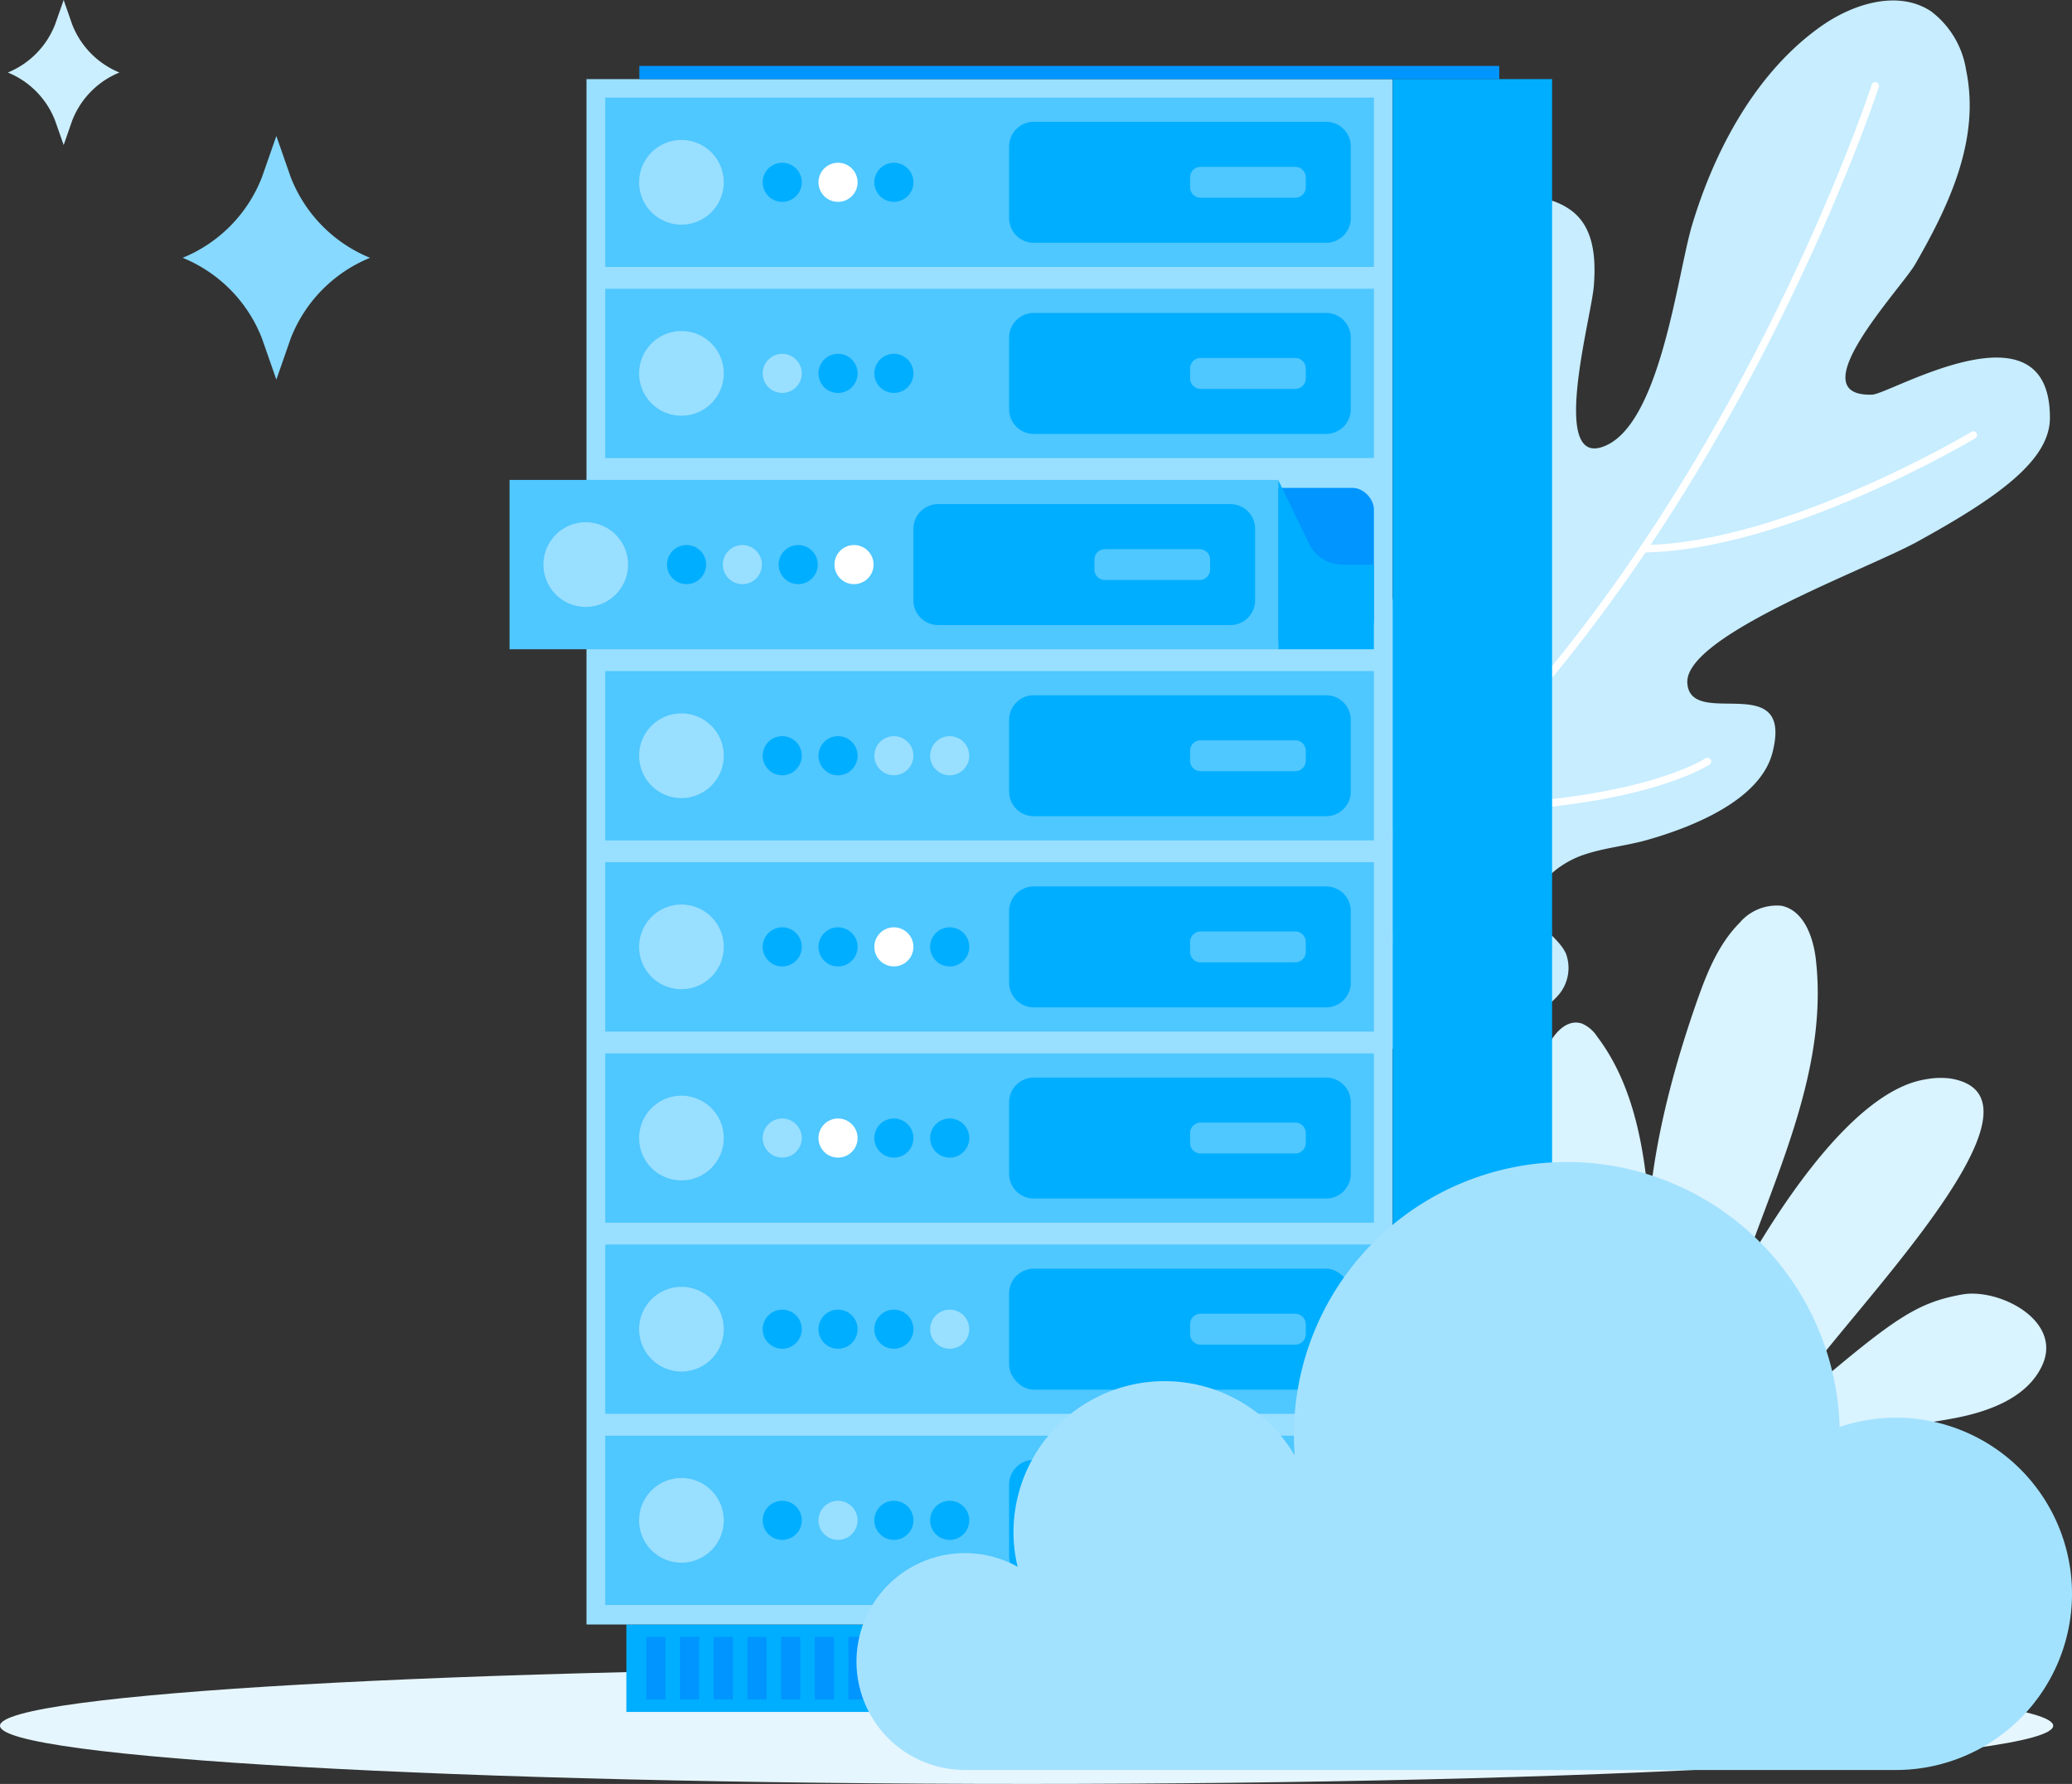
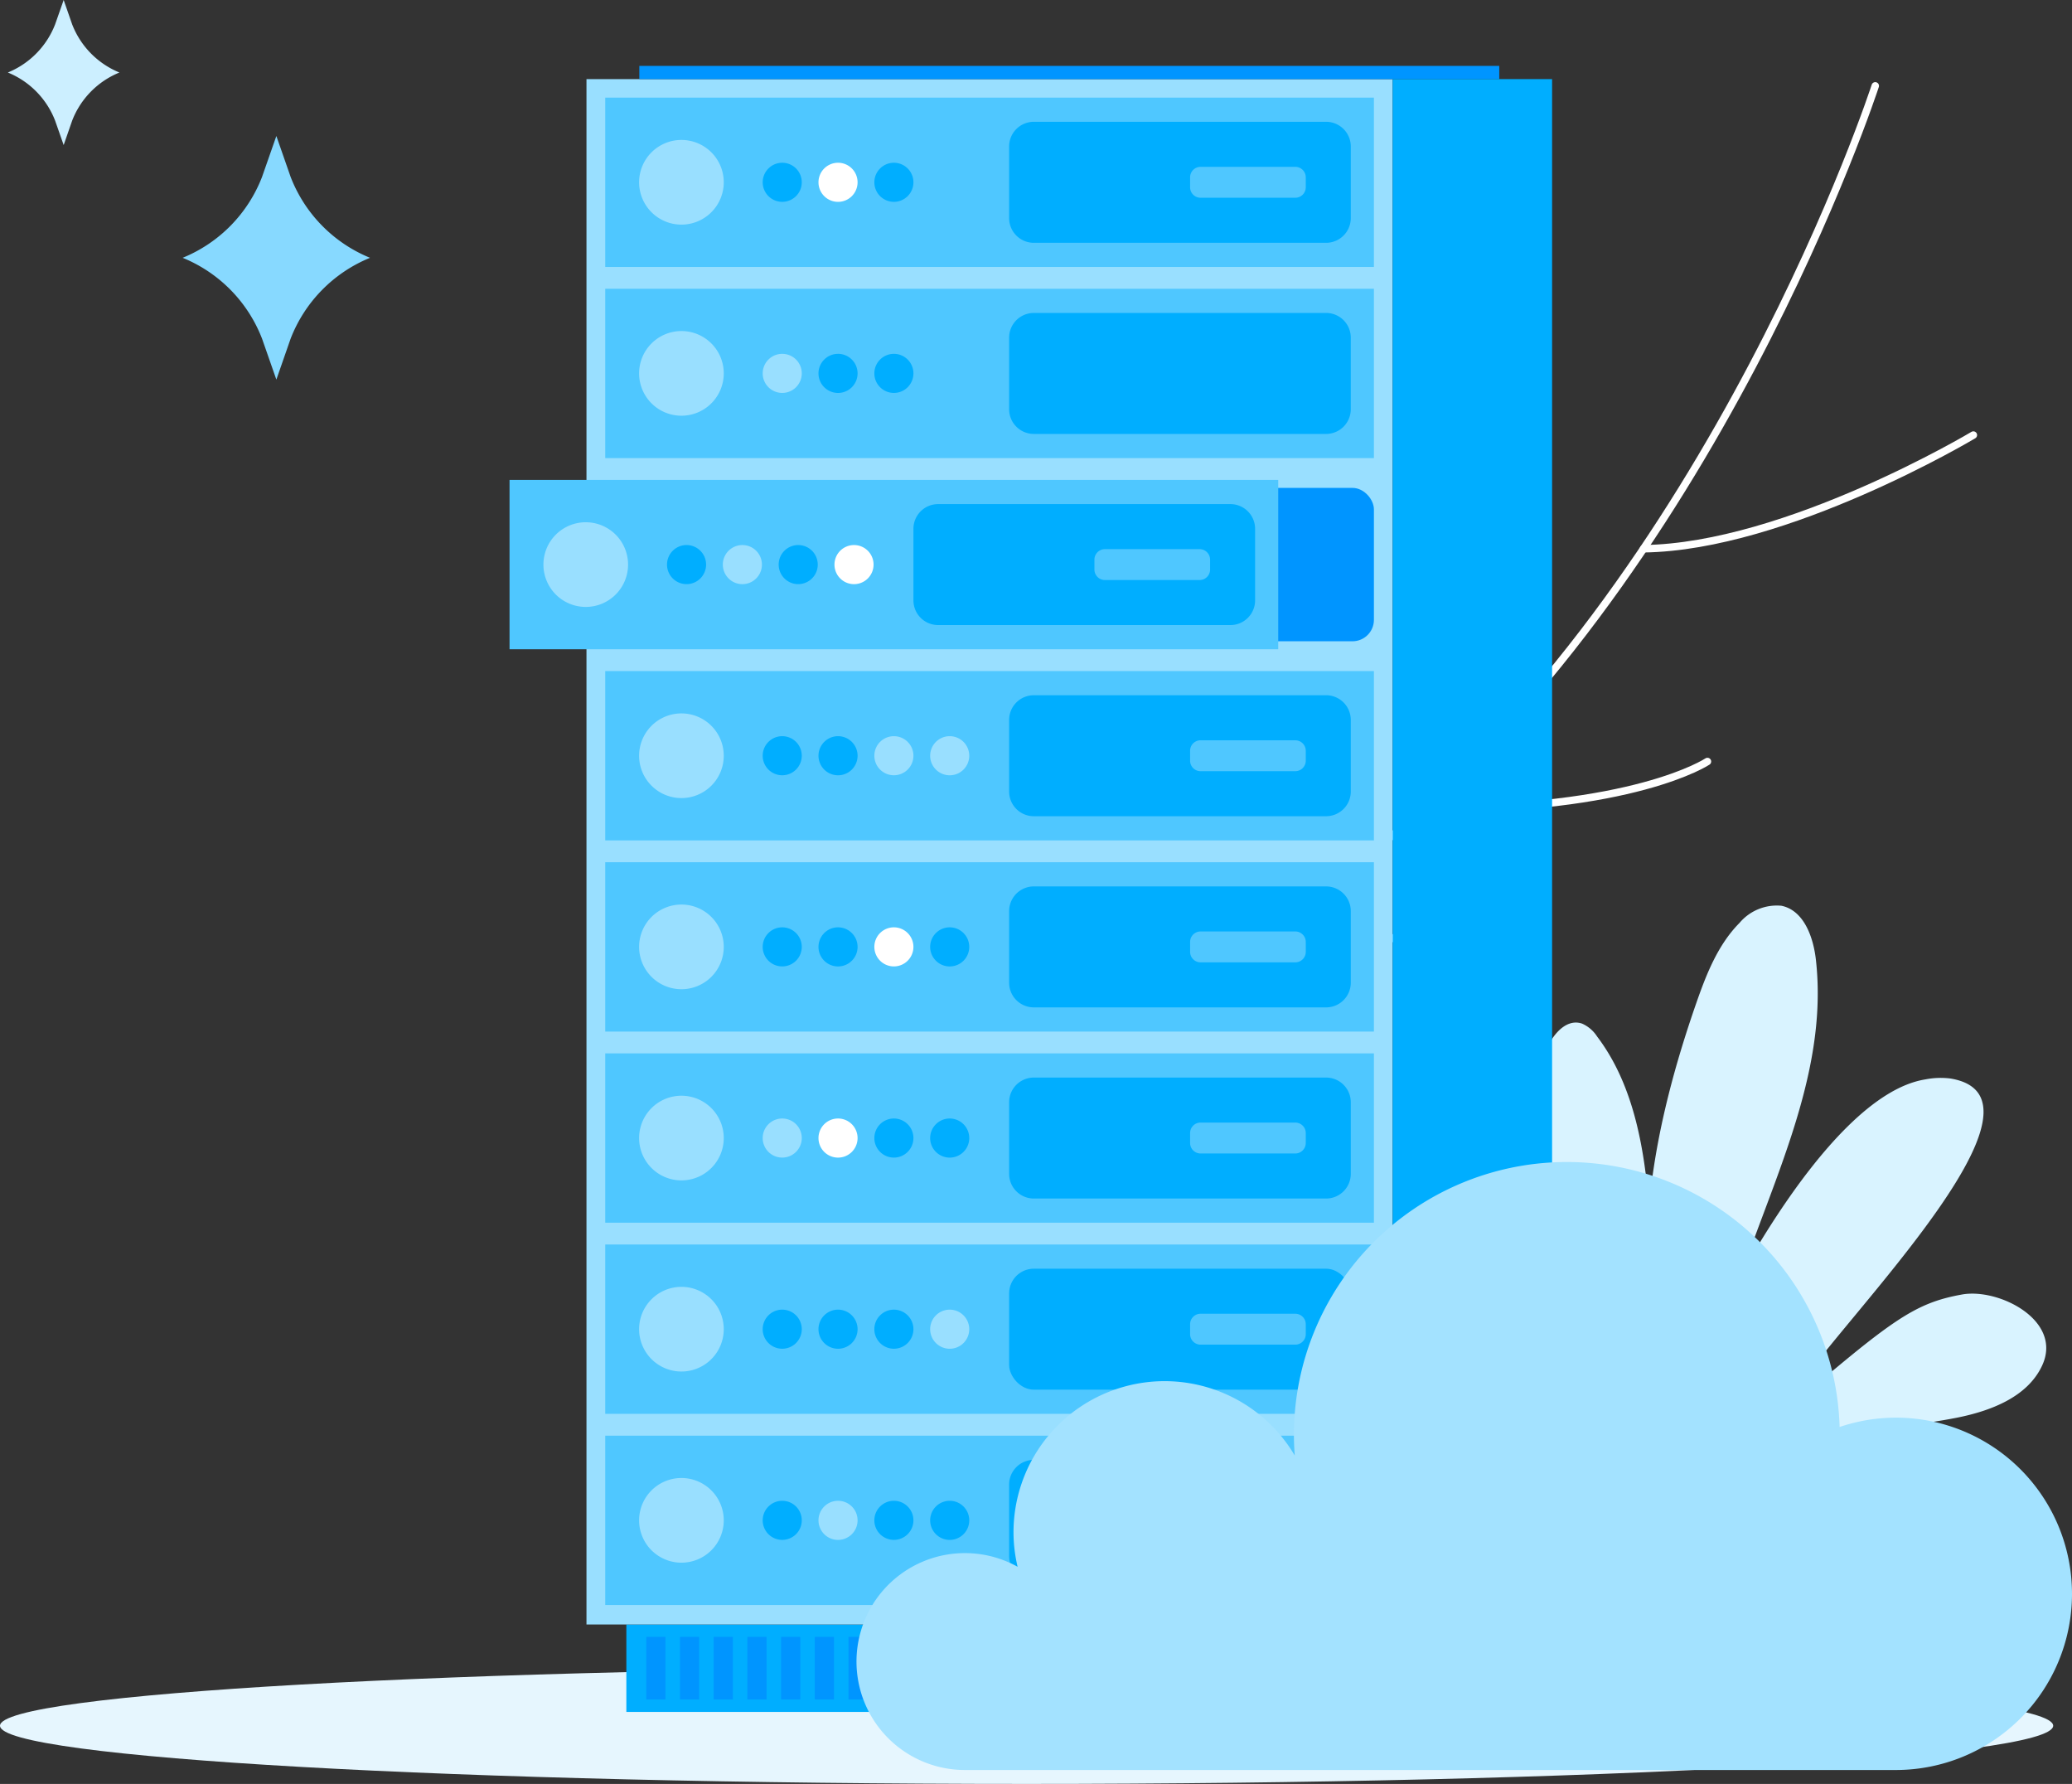
<svg xmlns="http://www.w3.org/2000/svg" width="193.759" height="166.783" viewBox="0 0 193.759 166.783">
  <rect x="0" y="0" width="193.759" height="166.783" fill="#333333" stroke="none" />
  <defs>
    <style>.a{fill:#c7edff;}.b{fill:none;stroke:#fff;stroke-linecap:round;stroke-linejoin:round;stroke-width:0.698px;}.c{fill:#d9f3ff;}.d{fill:#e6f6fe;}.e{fill:#00aeff;}.f{fill:#0095ff;}.g{fill:#99dfff;}.h{fill:#4fc7ff;}.i{fill:#fff;}.j{fill:#a3e2ff;}.k{fill:#87d9ff;}.l{fill:#ccefff;}</style>
  </defs>
  <g transform="translate(-3060.405 -10326.893)">
-     <path class="a" d="M3183.295,10396.307c3.062-3.836,6.22-7.868,7.212-12.674.92-4.457,2.239-9.339,2.079-13.884a36.8,36.8,0,0,1,2.186-13.391c4.71-13.468,10.342-11.257,12.329-9.953,1.952,1.283,2.662,3.668,2.336,7.338-.263,2.949-4,16.44.733,14.959,5.473-1.721,7.066-16.1,8.469-20.776,2.1-7,5.975-14.283,12.061-18.578,3-2.116,7.19-3.422,10.262-1.412a8.5,8.5,0,0,1,3.3,5.511c1.351,6.481-1.607,12.676-4.761,18.149-1.32,2.287-11,12.427-4.016,12.192,1.669-.057,16.654-9.063,16.614,2.19-.013,3.96-4.876,7.425-12.429,11.574-4.716,2.59-21.744,8.769-21.478,13.188s10-1.377,7.957,6.533c-1.149,4.432-7.467,6.94-11.691,8.143-2.011.572-4.128.744-6.1,1.443-2.335.832-5.351,3.172-4,5.987.591,1.228,1.939,1.974,2.492,3.22a3.893,3.893,0,0,1-.73,3.881,8.99,8.99,0,0,1-3.383,2.344c-8.08,3.677-17.584,3.259-26.017.468s-15.954-7.761-23.077-13.06" />
    <path class="b" d="M3235.766,10334.92s-14.929,45.937-47.139,71.731" />
    <path class="b" d="M3244.94,10367.567s-17.5,10.467-30.845,10.629" />
    <path class="b" d="M3203.96,10351.975c-1.758,7.295-4.98,27.871.785,38.709" />
    <path class="b" d="M3220.074,10398.087s-6.939,4.636-26.6,4.423" />
    <path class="b" d="M3202.885,10416.893s-10.229.519-18.483-5.825" />
    <path class="c" d="M3215.956,10455.76c-3.327-11.459-.855-23.812,3.071-35.08.945-2.711,2.028-5.472,4.05-7.508a4.562,4.562,0,0,1,3.906-1.6c2.11.426,3,2.94,3.236,5.082,1.5,13.506-7.4,25.885-9.653,39.287" />
    <path class="c" d="M3206.483,10450.006a35.216,35.216,0,0,0-3.174-9.853,17.421,17.421,0,0,0-7.05-7.416c-1.36-.718-3.175-1.147-4.324-.129-1.264,1.123-.856,3.187-.109,4.7,4.088,8.3,14.532,12.015,18.5,20.367" />
    <path class="c" d="M3211.3,10456.774a72.071,72.071,0,0,1-6.526-15.076c-1.43-5.3-1.734-11.033.053-16.226.554-1.6,1.926-3.431,3.526-2.879a3.214,3.214,0,0,1,1.4,1.2c2.98,3.923,4.128,8.937,4.664,13.836s.554,9.871,1.631,14.681a4.168,4.168,0,0,0,.868,2,1.545,1.545,0,0,0,1.982.312,2.08,2.08,0,0,0,.607-1.056c.684-2.144,11.312-24.209,20.939-25.758a7.36,7.36,0,0,1,2.358-.084c12.073,2.008-15.126,27.237-15.332,30.993,9.845-8.436,11.927-9.989,16.409-10.8,3.452-.623,9.466,2.437,7.485,6.658-1.366,2.922-4.783,4.224-7.944,4.856-3.453.688-7,.908-10.4,1.871s-6.718,2.815-8.442,5.888" />
    <path class="d" d="M3060.405,10488.233c0,3.008,42.976,5.442,96,5.442s96-2.435,96-5.442-42.981-5.441-96-5.441S3060.405,10485.227,3060.405,10488.233Z" />
    <rect class="e" width="71.66" height="8.176" transform="translate(3118.977 10478.766)" />
    <rect class="f" width="1.794" height="5.853" transform="translate(3120.841 10479.927)" />
    <rect class="f" width="1.794" height="5.853" transform="translate(3123.992 10479.927)" />
    <rect class="f" width="1.795" height="5.853" transform="translate(3127.144 10479.927)" />
    <rect class="f" width="1.794" height="5.853" transform="translate(3130.295 10479.927)" />
    <rect class="f" width="1.794" height="5.853" transform="translate(3133.447 10479.927)" />
    <rect class="f" width="1.794" height="5.853" transform="translate(3136.598 10479.927)" />
    <rect class="f" width="1.794" height="5.853" transform="translate(3139.749 10479.927)" />
    <rect class="f" width="1.793" height="5.853" transform="translate(3142.9 10479.927)" />
    <rect class="f" width="1.794" height="5.853" transform="translate(3146.052 10479.927)" />
    <rect class="f" width="1.794" height="5.853" transform="translate(3149.203 10479.927)" />
    <rect class="f" width="1.794" height="5.853" transform="translate(3152.354 10479.927)" />
    <rect class="f" width="1.793" height="5.853" transform="translate(3155.506 10479.927)" />
    <rect class="f" width="1.794" height="5.853" transform="translate(3158.657 10479.927)" />
    <rect class="f" width="1.794" height="5.853" transform="translate(3161.809 10479.927)" />
    <rect class="f" width="1.794" height="5.853" transform="translate(3164.96 10479.927)" />
    <rect class="f" width="1.794" height="5.853" transform="translate(3168.111 10479.927)" />
    <rect class="f" width="1.794" height="5.853" transform="translate(3171.263 10479.927)" />
    <rect class="f" width="1.794" height="5.853" transform="translate(3174.414 10479.927)" />
    <rect class="f" width="1.794" height="5.853" transform="translate(3177.565 10479.927)" />
    <rect class="f" width="1.794" height="5.853" transform="translate(3180.717 10479.927)" />
    <rect class="f" width="1.795" height="5.853" transform="translate(3183.868 10479.927)" />
    <rect class="f" width="1.793" height="5.853" transform="translate(3187.02 10479.927)" />
    <rect class="f" width="11.18" height="8.176" transform="translate(3201.816 10486.942) rotate(180)" />
    <rect class="g" width="75.388" height="144.477" transform="translate(3115.248 10334.29)" />
    <rect class="f" width="80.413" height="1.236" transform="translate(3120.191 10333.054)" />
    <rect class="e" width="14.909" height="144.477" transform="translate(3205.546 10478.766) rotate(180)" />
    <rect class="f" width="71.882" height="14.34" rx="2.004" transform="translate(3117.002 10372.507)" />
-     <path class="e" d="M3182.832,10377.747l-2.9-5.987v15.832h8.949v-7.916h-2.975A3.421,3.421,0,0,1,3182.832,10377.747Z" />
    <rect class="h" width="71.882" height="15.83" transform="translate(3117.002 10336.021)" />
    <rect class="h" width="71.882" height="15.83" transform="translate(3117.002 10461.116)" />
    <rect class="h" width="71.882" height="15.83" transform="translate(3117.002 10443.243)" />
    <rect class="h" width="71.882" height="15.83" transform="translate(3117.002 10425.374)" />
    <rect class="h" width="71.882" height="15.832" transform="translate(3117.002 10407.503)" />
    <rect class="h" width="71.882" height="15.83" transform="translate(3117.002 10389.632)" />
    <rect class="h" width="71.882" height="15.832" transform="translate(3108.054 10371.761)" />
    <rect class="h" width="71.882" height="15.83" transform="translate(3117.002 10353.891)" />
    <path class="e" d="M2.309,0H29.641a2.309,2.309,0,0,1,2.309,2.309V9a2.313,2.313,0,0,1-2.312,2.313H2.31A2.31,2.31,0,0,1,0,9V2.309A2.309,2.309,0,0,1,2.309,0Z" transform="translate(3154.771 10338.28)" />
    <path class="h" d="M.98,0h.93a.979.979,0,0,1,.979.979V9.838a.979.979,0,0,1-.979.979H.979A.979.979,0,0,1,0,9.837V.98A.98.98,0,0,1,.98,0Z" transform="translate(3182.511 10342.491) rotate(90)" />
    <path class="e" d="M2.31,0H29.642a2.307,2.307,0,0,1,2.307,2.307V9a2.311,2.311,0,0,1-2.311,2.311H2.31A2.31,2.31,0,0,1,0,9V2.31A2.31,2.31,0,0,1,2.31,0Z" transform="translate(3154.771 10356.151)" />
-     <path class="h" d="M.98,0h.928a.982.982,0,0,1,.982.982V9.837a.979.979,0,0,1-.979.979H.979A.979.979,0,0,1,0,9.838V.98A.98.98,0,0,1,.98,0Z" transform="translate(3182.511 10360.36) rotate(90)" />
    <path class="e" d="M2.309,0H29.64a2.31,2.31,0,0,1,2.31,2.31V9a2.309,2.309,0,0,1-2.309,2.309H2.309A2.309,2.309,0,0,1,0,9V2.309A2.309,2.309,0,0,1,2.309,0Z" transform="translate(3145.823 10374.022)" />
    <path class="h" d="M.979,0h.93a.979.979,0,0,1,.979.979V9.835a.98.98,0,0,1-.98.98H.98A.98.98,0,0,1,0,9.835V.979A.979.979,0,0,1,.979,0Z" transform="translate(3173.563 10378.233) rotate(90)" />
    <path class="e" d="M2.31,0H29.639a2.311,2.311,0,0,1,2.311,2.311V9a2.311,2.311,0,0,1-2.311,2.311H2.31A2.31,2.31,0,0,1,0,9V2.31A2.31,2.31,0,0,1,2.31,0Z" transform="translate(3154.771 10391.891)" />
    <path class="h" d="M.98,0h.93a.979.979,0,0,1,.979.979V9.838a.979.979,0,0,1-.979.979H.979A.979.979,0,0,1,0,9.838V.98A.98.98,0,0,1,.98,0Z" transform="translate(3182.511 10396.103) rotate(90)" />
    <path class="e" d="M2.311,0h27.33a2.309,2.309,0,0,1,2.309,2.309V9a2.309,2.309,0,0,1-2.309,2.309H2.31A2.31,2.31,0,0,1,0,9V2.311A2.311,2.311,0,0,1,2.311,0Z" transform="translate(3154.771 10409.765)" />
    <path class="h" d="M.98,0h.93a.977.977,0,0,1,.977.977v8.86a.979.979,0,0,1-.979.979H.979A.979.979,0,0,1,0,9.837V.98A.98.98,0,0,1,.98,0Z" transform="translate(3182.512 10413.976) rotate(90)" />
    <path class="e" d="M2.309,0H29.641a2.309,2.309,0,0,1,2.309,2.309V9a2.309,2.309,0,0,1-2.309,2.309H2.31A2.31,2.31,0,0,1,0,9V2.309A2.309,2.309,0,0,1,2.309,0Z" transform="translate(3154.771 10427.636)" />
-     <path class="h" d="M.98,0h.93a.98.98,0,0,1,.98.98V9.836a.98.98,0,0,1-.98.98H.979A.979.979,0,0,1,0,9.838V.98A.98.98,0,0,1,.98,0Z" transform="translate(3182.511 10431.843) rotate(90)" />
+     <path class="h" d="M.98,0h.93a.98.98,0,0,1,.98.98V9.836a.98.98,0,0,1-.98.98H.979A.979.979,0,0,1,0,9.838V.98A.98.98,0,0,1,.98,0" transform="translate(3182.511 10431.843) rotate(90)" />
    <rect class="e" width="31.949" height="11.309" rx="2.309" transform="translate(3154.771 10445.505)" />
    <path class="h" d="M.98,0h.93a.979.979,0,0,1,.979.979V9.837a.979.979,0,0,1-.979.979H.98A.98.98,0,0,1,0,9.836V.98A.98.98,0,0,1,.98,0Z" transform="translate(3182.511 10449.716) rotate(90)" />
    <path class="e" d="M2.31,0h27.33a2.309,2.309,0,0,1,2.309,2.309V9a2.307,2.307,0,0,1-2.307,2.307H2.31A2.31,2.31,0,0,1,0,9V2.31A2.31,2.31,0,0,1,2.31,0Z" transform="translate(3154.771 10463.378)" />
    <path class="h" d="M.98,0h.932a.98.98,0,0,1,.98.98V9.837a.979.979,0,0,1-.979.979H.982A.982.982,0,0,1,0,9.834V.98A.98.98,0,0,1,.98,0Z" transform="translate(3182.511 10467.585) rotate(90)" />
    <path class="h" d="M3151.043,10343.934a1.828,1.828,0,1,1-1.828-1.825A1.828,1.828,0,0,1,3151.043,10343.934Z" />
    <path class="e" d="M3145.822,10343.934a1.827,1.827,0,1,1-1.827-1.825A1.827,1.827,0,0,1,3145.822,10343.934Z" />
    <path class="i" d="M3140.6,10343.934a1.828,1.828,0,1,1-1.828-1.825A1.827,1.827,0,0,1,3140.6,10343.934Z" />
    <path class="e" d="M3135.381,10343.934a1.827,1.827,0,1,1-1.826-1.825A1.826,1.826,0,0,1,3135.381,10343.934Z" />
    <path class="h" d="M3151.043,10361.8a1.828,1.828,0,1,1-1.828-1.826A1.828,1.828,0,0,1,3151.043,10361.8Z" />
    <path class="e" d="M3145.822,10361.8a1.827,1.827,0,1,1-1.827-1.826A1.827,1.827,0,0,1,3145.822,10361.8Z" />
    <path class="e" d="M3140.6,10361.8a1.828,1.828,0,1,1-1.828-1.826A1.827,1.827,0,0,1,3140.6,10361.8Z" />
    <path class="g" d="M3135.381,10361.8a1.827,1.827,0,1,1-1.826-1.826A1.826,1.826,0,0,1,3135.381,10361.8Z" />
    <path class="i" d="M3142.095,10379.676a1.828,1.828,0,1,1-1.827-1.826A1.827,1.827,0,0,1,3142.095,10379.676Z" />
    <path class="e" d="M3136.875,10379.676a1.827,1.827,0,1,1-1.827-1.826A1.827,1.827,0,0,1,3136.875,10379.676Z" />
    <path class="g" d="M3131.655,10379.676a1.828,1.828,0,1,1-1.828-1.826A1.828,1.828,0,0,1,3131.655,10379.676Z" />
    <path class="e" d="M3126.434,10379.676a1.827,1.827,0,1,1-1.826-1.826A1.827,1.827,0,0,1,3126.434,10379.676Z" />
    <path class="g" d="M3151.043,10397.547a1.828,1.828,0,1,1-1.828-1.828A1.829,1.829,0,0,1,3151.043,10397.547Z" />
    <path class="g" d="M3145.822,10397.547a1.827,1.827,0,1,1-1.827-1.828A1.828,1.828,0,0,1,3145.822,10397.547Z" />
    <path class="e" d="M3140.6,10397.547a1.828,1.828,0,1,1-1.828-1.828A1.828,1.828,0,0,1,3140.6,10397.547Z" />
    <path class="e" d="M3135.381,10397.547a1.827,1.827,0,1,1-1.826-1.828A1.827,1.827,0,0,1,3135.381,10397.547Z" />
    <path class="e" d="M3151.043,10415.419a1.828,1.828,0,1,1-1.828-1.829A1.83,1.83,0,0,1,3151.043,10415.419Z" />
    <path class="i" d="M3145.822,10415.419a1.827,1.827,0,1,1-1.827-1.829A1.829,1.829,0,0,1,3145.822,10415.419Z" />
    <path class="e" d="M3140.6,10415.419a1.828,1.828,0,1,1-1.828-1.829A1.83,1.83,0,0,1,3140.6,10415.419Z" />
    <path class="e" d="M3135.381,10415.419a1.827,1.827,0,1,1-1.826-1.829A1.829,1.829,0,0,1,3135.381,10415.419Z" />
    <path class="e" d="M3151.043,10433.29a1.828,1.828,0,1,1-1.828-1.827A1.828,1.828,0,0,1,3151.043,10433.29Z" />
    <path class="e" d="M3145.822,10433.29a1.827,1.827,0,1,1-1.827-1.827A1.828,1.828,0,0,1,3145.822,10433.29Z" />
    <path class="i" d="M3140.6,10433.29a1.828,1.828,0,1,1-1.828-1.827A1.828,1.828,0,0,1,3140.6,10433.29Z" />
    <path class="g" d="M3135.381,10433.29a1.827,1.827,0,1,1-1.826-1.827A1.827,1.827,0,0,1,3135.381,10433.29Z" />
    <path class="g" d="M3151.043,10451.159a1.828,1.828,0,1,1-1.828-1.826A1.829,1.829,0,0,1,3151.043,10451.159Z" />
    <path class="e" d="M3145.822,10451.159a1.827,1.827,0,1,1-1.827-1.826A1.829,1.829,0,0,1,3145.822,10451.159Z" />
    <path class="e" d="M3140.6,10451.159a1.828,1.828,0,1,1-1.828-1.826A1.829,1.829,0,0,1,3140.6,10451.159Z" />
    <path class="e" d="M3135.381,10451.159a1.827,1.827,0,1,1-1.826-1.826A1.828,1.828,0,0,1,3135.381,10451.159Z" />
    <path class="e" d="M3151.043,10469.03a1.828,1.828,0,1,1-1.828-1.826A1.827,1.827,0,0,1,3151.043,10469.03Z" />
    <path class="e" d="M3145.822,10469.03a1.827,1.827,0,1,1-1.827-1.826A1.826,1.826,0,0,1,3145.822,10469.03Z" />
    <path class="g" d="M3140.6,10469.03a1.828,1.828,0,1,1-1.828-1.826A1.826,1.826,0,0,1,3140.6,10469.03Z" />
    <path class="e" d="M3135.381,10469.03a1.827,1.827,0,1,1-1.826-1.826A1.825,1.825,0,0,1,3135.381,10469.03Z" />
    <path class="g" d="M3128.086,10343.934a3.958,3.958,0,1,1-3.958-3.957A3.958,3.958,0,0,1,3128.086,10343.934Z" />
    <path class="g" d="M3128.086,10361.8a3.958,3.958,0,1,1-3.958-3.957A3.956,3.956,0,0,1,3128.086,10361.8Z" />
    <path class="g" d="M3119.138,10379.676a3.958,3.958,0,1,1-3.957-3.957A3.958,3.958,0,0,1,3119.138,10379.676Z" />
    <path class="g" d="M3128.086,10397.547a3.958,3.958,0,1,1-3.958-3.957A3.958,3.958,0,0,1,3128.086,10397.547Z" />
    <path class="g" d="M3128.086,10415.419a3.958,3.958,0,1,1-3.958-3.959A3.958,3.958,0,0,1,3128.086,10415.419Z" />
    <path class="g" d="M3128.086,10433.29a3.958,3.958,0,1,1-3.958-3.957A3.959,3.959,0,0,1,3128.086,10433.29Z" />
    <path class="g" d="M3128.086,10451.159a3.958,3.958,0,1,1-3.958-3.957A3.958,3.958,0,0,1,3128.086,10451.159Z" />
    <path class="g" d="M3128.086,10469.03a3.958,3.958,0,1,1-3.958-3.957A3.96,3.96,0,0,1,3128.086,10469.03Z" />
    <path class="j" d="M3237.693,10459.43a16.442,16.442,0,0,0-5.26.873,25.521,25.521,0,0,0-51.031.75c0,.647.033,1.284.079,1.916a14.13,14.13,0,0,0-26.3,7.19,13.9,13.9,0,0,0,.384,3.213,10.139,10.139,0,1,0-4.927,19h87.055a16.471,16.471,0,0,0,0-32.942Z" />
    <path class="k" d="M3084.91,10343.432l1.338-3.825,1.334,3.825a13.374,13.374,0,0,0,7.426,7.563h0a13.382,13.382,0,0,0-7.426,7.56l-1.334,3.828-1.338-3.828a13.368,13.368,0,0,0-7.425-7.56h0A13.36,13.36,0,0,0,3084.91,10343.432Z" />
    <path class="l" d="M3065.559,10329.172l.8-2.279.794,2.279a7.971,7.971,0,0,0,4.421,4.5h0a7.953,7.953,0,0,0-4.421,4.5l-.794,2.282-.8-2.282a7.954,7.954,0,0,0-4.421-4.5h0A7.972,7.972,0,0,0,3065.559,10329.172Z" />
  </g>
</svg>